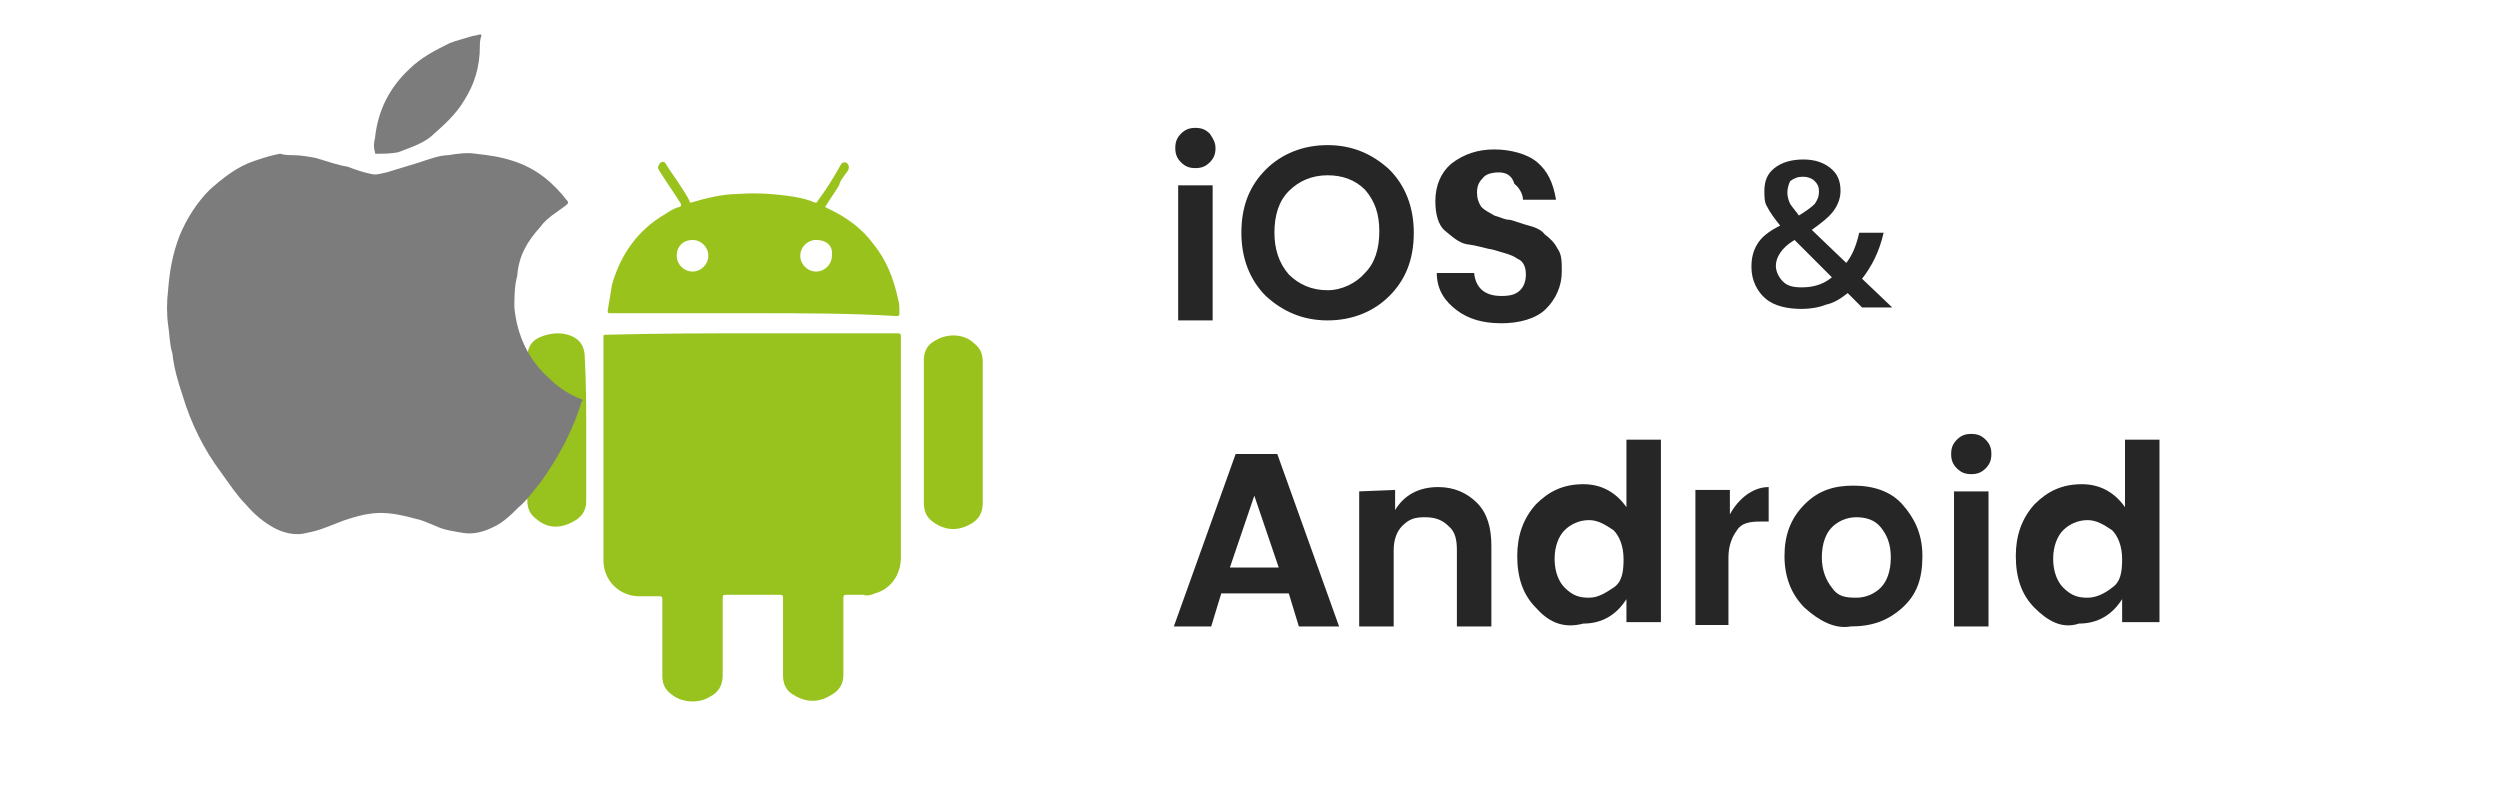
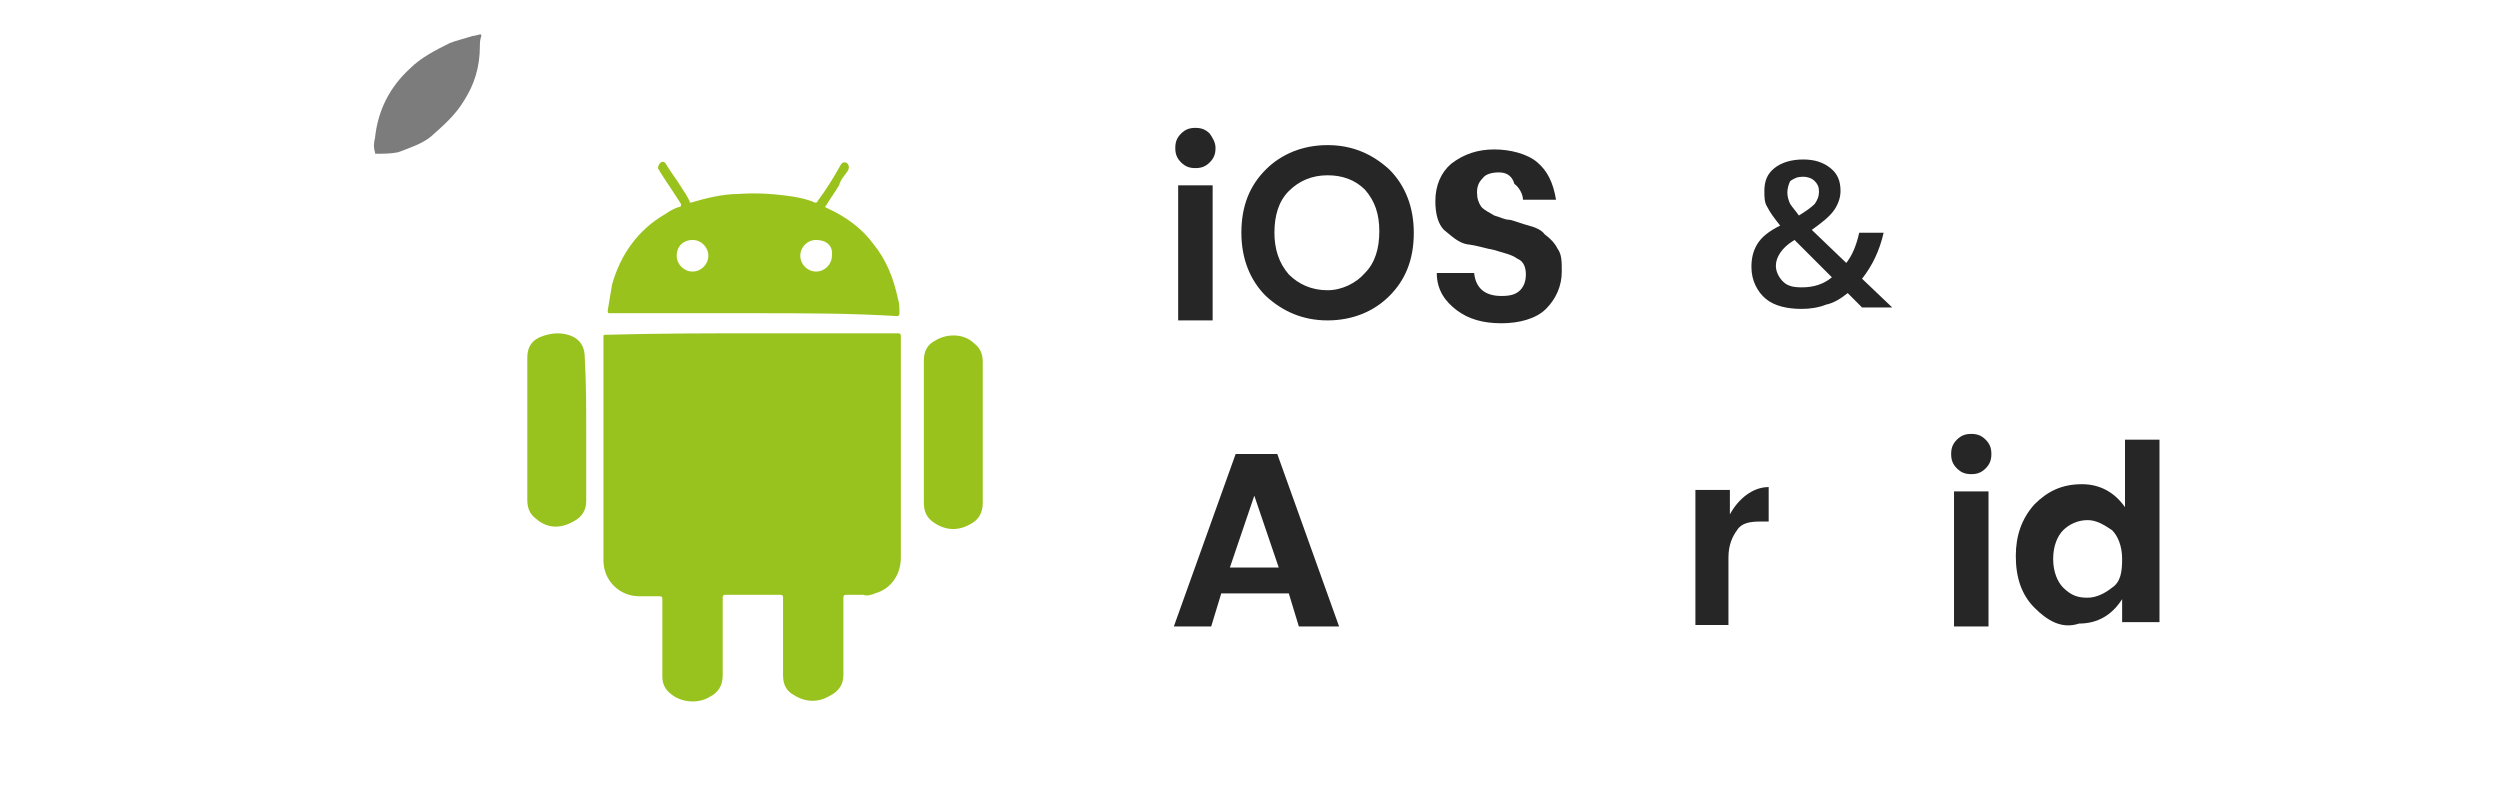
<svg xmlns="http://www.w3.org/2000/svg" id="Слой_1" x="0px" y="0px" viewBox="0 0 174 56" style="enable-background:new 0 0 174 56;" xml:space="preserve">
  <style type="text/css"> .st0{fill:#262626;} .st1{fill:#98C21D;} .st2{fill:#99C31C;} .st3{fill:#7C7C7C;} </style>
  <g>
    <g>
      <path class="st0" d="M84.6,10.3c0,0.4-0.1,0.7-0.4,1c-0.3,0.3-0.6,0.4-1,0.4c-0.4,0-0.7-0.1-1-0.4c-0.3-0.3-0.4-0.6-0.4-1 c0-0.4,0.1-0.7,0.4-1c0.3-0.3,0.6-0.4,1-0.4c0.4,0,0.7,0.1,1,0.4C84.4,9.6,84.6,9.9,84.6,10.3z M82,22.3v-9.4h2.4v9.4H82z" />
      <path class="st0" d="M92.4,22.3c-1.7,0-3.1-0.6-4.3-1.7c-1.1-1.1-1.7-2.6-1.7-4.4c0-1.9,0.6-3.3,1.7-4.4c1.1-1.1,2.6-1.7,4.3-1.7 c1.7,0,3.1,0.6,4.3,1.7c1.1,1.1,1.7,2.6,1.7,4.4c0,1.9-0.6,3.3-1.7,4.4C95.6,21.7,94.1,22.3,92.4,22.3z M95,19 c0.7-0.7,1-1.7,1-2.9s-0.3-2.1-1-2.9c-0.7-0.7-1.6-1-2.6-1c-1.1,0-2,0.4-2.7,1.1c-0.7,0.7-1,1.7-1,2.9c0,1.1,0.3,2.1,1,2.9 c0.7,0.7,1.6,1.1,2.7,1.1C93.4,20.2,94.4,19.7,95,19z" />
      <path class="st0" d="M104.3,12c-0.4,0-0.9,0.1-1.1,0.4c-0.3,0.3-0.4,0.6-0.4,1c0,0.4,0.1,0.7,0.3,1c0.3,0.3,0.6,0.4,0.9,0.6 c0.4,0.1,0.7,0.3,1.1,0.3c0.4,0.1,0.9,0.3,1.3,0.4c0.4,0.1,0.9,0.3,1.1,0.6c0.4,0.3,0.7,0.6,0.9,1c0.3,0.4,0.3,0.9,0.3,1.6 c0,1-0.4,1.9-1.1,2.6c-0.7,0.7-1.9,1-3.1,1c-1.3,0-2.3-0.3-3.1-0.9S100,20.2,100,19h2.6c0.1,1,0.7,1.6,1.9,1.6 c0.6,0,1-0.1,1.3-0.4c0.3-0.3,0.4-0.7,0.4-1.1c0-0.4-0.1-0.9-0.6-1.1c-0.4-0.3-1-0.4-1.6-0.6c-0.6-0.1-1.1-0.3-1.9-0.4 c-0.6-0.1-1.1-0.6-1.6-1c-0.4-0.4-0.6-1.1-0.6-2c0-1.1,0.4-2,1.1-2.6c0.9-0.7,1.9-1,3-1c1.1,0,2.3,0.3,3,0.9 c0.7,0.6,1.1,1.4,1.3,2.6H106c0-0.4-0.3-0.9-0.6-1.1C105.2,12.1,104.7,12,104.3,12z" />
      <path class="st0" d="M90.4,43.6l-0.7-2.3H85l-0.7,2.3h-2.6l4.3-12h2.9l4.3,12H90.4z M85.6,39.5H89l-1.7-5L85.6,39.5z" />
-       <path class="st0" d="M97.1,34.1v1.4c0.6-1,1.6-1.6,3-1.6c1.1,0,2,0.4,2.7,1.1c0.7,0.7,1,1.7,1,3v5.6h-2.4v-5.3 c0-0.7-0.1-1.3-0.6-1.7c-0.4-0.4-0.9-0.6-1.6-0.6c-0.7,0-1.1,0.1-1.6,0.6c-0.4,0.4-0.6,1-0.6,1.7v5.3h-2.4v-9.4L97.1,34.1 L97.1,34.1z" />
-       <path class="st0" d="M106.9,42.3c-0.9-0.9-1.3-2.1-1.3-3.6c0-1.4,0.4-2.6,1.3-3.6c0.9-0.9,1.9-1.4,3.3-1.4c1.3,0,2.3,0.6,3,1.6 v-4.7h2.4v12.7h-2.4v-1.6c-0.7,1.1-1.7,1.7-3,1.7C108.7,43.8,107.7,43.2,106.9,42.3z M112.3,40.9c0.6-0.4,0.7-1.1,0.7-2 s-0.3-1.6-0.7-2c-0.6-0.4-1.1-0.7-1.7-0.7c-0.7,0-1.3,0.3-1.7,0.7c-0.4,0.4-0.7,1.1-0.7,2s0.3,1.6,0.7,2c0.6,0.6,1.1,0.7,1.7,0.7 C111.2,41.6,111.7,41.3,112.3,40.9z" />
      <path class="st0" d="M120.4,34.1v1.7c0.6-1.1,1.6-1.9,2.7-1.9v2.4h-0.6c-0.7,0-1.3,0.1-1.6,0.6c-0.3,0.4-0.6,1-0.6,1.9v4.7H118 v-9.4H120.4z" />
-       <path class="st0" d="M125.6,42.3c-0.9-0.9-1.4-2.1-1.4-3.6c0-1.4,0.4-2.6,1.4-3.6s2.1-1.3,3.4-1.3c1.4,0,2.6,0.4,3.4,1.3 s1.4,2,1.4,3.6c0,1.6-0.4,2.7-1.4,3.6s-2.1,1.3-3.6,1.3C127.7,43.8,126.6,43.2,125.6,42.3z M129.2,41.6c0.7,0,1.3-0.3,1.7-0.7 c0.4-0.4,0.7-1.1,0.7-2.1c0-1-0.3-1.6-0.7-2.1s-1-0.7-1.7-0.7c-0.7,0-1.3,0.3-1.7,0.7c-0.4,0.4-0.7,1.1-0.7,2.1 c0,0.9,0.3,1.6,0.7,2.1C127.9,41.5,128.4,41.6,129.2,41.6z" />
      <path class="st0" d="M138.6,31.6c0,0.4-0.1,0.7-0.4,1s-0.6,0.4-1,0.4c-0.4,0-0.7-0.1-1-0.4c-0.3-0.3-0.4-0.6-0.4-1 c0-0.4,0.1-0.7,0.4-1c0.3-0.3,0.6-0.4,1-0.4c0.4,0,0.7,0.1,1,0.4C138.5,30.9,138.6,31.2,138.6,31.6z M136,43.6v-9.4h2.4v9.4H136z" />
      <path class="st0" d="M141.6,42.3c-0.9-0.9-1.3-2.1-1.3-3.6c0-1.4,0.4-2.6,1.3-3.6c0.9-0.9,1.9-1.4,3.3-1.4c1.3,0,2.3,0.6,3,1.6 v-4.7h2.4v12.7h-2.6v-1.6c-0.7,1.1-1.7,1.7-3,1.7C143.5,43.8,142.5,43.2,141.6,42.3z M147,40.9c0.6-0.4,0.7-1.1,0.7-2 s-0.3-1.6-0.7-2c-0.6-0.4-1.1-0.7-1.7-0.7c-0.7,0-1.3,0.3-1.7,0.7s-0.7,1.1-0.7,2s0.3,1.6,0.7,2c0.6,0.6,1.1,0.7,1.7,0.7 C145.9,41.6,146.5,41.3,147,40.9z" />
    </g>
    <g>
      <g>
        <path class="st1" d="M52.5,23.2c3.4,0,6.6,0,10,0c0.1,0,0.2,0,0.2,0.2c0,5.1,0,10.3,0,15.4c0,1.2-0.7,2.2-1.8,2.5 c-0.2,0.1-0.6,0.2-0.8,0.1c-0.4,0-0.8,0-1.2,0c-0.1,0-0.2,0-0.2,0.2c0,1.8,0,3.6,0,5.4c0,0.6-0.3,1.1-0.9,1.4 c-0.8,0.5-1.7,0.5-2.5,0c-0.6-0.3-0.8-0.8-0.8-1.4c0-1.8,0-3.6,0-5.4c0-0.1,0-0.2-0.2-0.2c-1.3,0-2.6,0-3.8,0 c-0.1,0-0.2,0-0.2,0.2c0,1.8,0,3.6,0,5.4c0,0.7-0.3,1.2-0.9,1.5c-0.8,0.5-2,0.4-2.7-0.2c-0.4-0.3-0.6-0.7-0.6-1.2 c0-1.8,0-3.6,0-5.4c0-0.1,0-0.2-0.2-0.2c-0.5,0-0.9,0-1.4,0c-1.4,0-2.5-1.1-2.5-2.5c0-0.1,0-0.2,0-0.2c0-5.1,0-10.2,0-15.3 c0-0.2,0-0.2,0.2-0.2C45.9,23.2,49.2,23.2,52.5,23.2z" />
        <path class="st2" d="M52.5,21.8c-3.4,0-6.6,0-10,0c-0.2,0-0.2,0-0.2-0.2c0.1-0.6,0.2-1.2,0.3-1.8c0.6-2.1,1.8-3.8,3.7-4.9 c0.3-0.2,0.6-0.4,1-0.5c0.1,0,0.1-0.1,0.1-0.2c-0.5-0.8-1-1.5-1.5-2.3c0-0.1-0.1-0.1-0.1-0.2c0-0.2,0.1-0.3,0.2-0.4 c0.2-0.1,0.3,0,0.4,0.2c0.3,0.5,0.7,1,1,1.5c0.2,0.3,0.4,0.6,0.6,1c0,0.1,0,0.1,0.1,0.1c1-0.3,2.2-0.6,3.3-0.6 c1.3-0.1,2.6,0,3.9,0.2c0.5,0.1,1,0.2,1.4,0.4c0.1,0,0.2,0,0.2-0.1c0.6-0.8,1.1-1.6,1.6-2.5c0.1-0.2,0.2-0.2,0.3-0.2 c0.2,0,0.4,0.3,0.2,0.6c-0.2,0.3-0.5,0.6-0.6,1c-0.3,0.5-0.6,0.9-0.9,1.4c-0.1,0.1-0.1,0.1,0.1,0.2c1.3,0.6,2.4,1.4,3.2,2.5 c0.9,1.1,1.4,2.4,1.7,3.8c0.1,0.3,0.1,0.6,0.1,1c0,0.1,0,0.2-0.2,0.2C59.2,21.8,55.9,21.8,52.5,21.8z M56.8,16.7 c-0.6,0-1.1,0.5-1.1,1.1s0.5,1.1,1.1,1.1s1.1-0.5,1.1-1.1C58,17.1,57.5,16.7,56.8,16.7z M47.1,17.8c0,0.6,0.5,1.1,1.1,1.1 s1.1-0.5,1.1-1.1s-0.5-1.1-1.1-1.1S47.1,17.1,47.1,17.8z" />
        <path class="st2" d="M64.3,30c0-1.6,0-3.3,0-4.9c0-0.6,0.2-1.1,0.8-1.4c0.8-0.5,2-0.5,2.7,0.2c0.4,0.3,0.6,0.7,0.6,1.3 c0,3.3,0,6.5,0,9.8c0,0.7-0.3,1.2-0.9,1.5c-0.9,0.5-1.8,0.4-2.6-0.2c-0.4-0.3-0.6-0.7-0.6-1.3C64.3,33.3,64.3,31.7,64.3,30z" />
        <path class="st1" d="M40.8,30c0,1.6,0,3.3,0,4.9c0,0.6-0.3,1.1-0.9,1.4c-0.9,0.5-1.8,0.5-2.6-0.2c-0.4-0.3-0.6-0.7-0.6-1.3 c0-3.3,0-6.5,0-9.9c0-0.6,0.2-1.1,0.8-1.4c0.9-0.4,1.8-0.4,2.5,0c0.5,0.3,0.7,0.8,0.7,1.4C40.8,26.7,40.8,28.3,40.8,30z" />
      </g>
      <g>
        <path class="st3" d="M33.4,3.2c0,1.5-0.4,2.7-1.1,3.8c-0.6,1-1.4,1.7-2.3,2.5c-0.6,0.5-1.5,0.8-2.3,1.1c-0.5,0.1-1,0.1-1.5,0.1 c-0.1,0-0.1,0-0.1-0.1c-0.1-0.3-0.1-0.6,0-1c0.2-1.9,1-3.5,2.4-4.8C29.3,4,30.3,3.5,31.3,3c0.5-0.2,1-0.3,1.6-0.5 c0.2,0,0.4-0.1,0.5-0.1c0.1,0,0.1,0,0.1,0.1C33.4,2.8,33.4,3,33.4,3.2z" />
-         <path class="st3" d="M20.4,10.8c0.5,0,1.1,0.1,1.6,0.2c0.7,0.2,1.5,0.5,2.2,0.6c0.5,0.2,1.1,0.4,1.6,0.5c0.4,0.1,0.6,0,1.1-0.1 c0.7-0.2,1.6-0.5,2.3-0.7c0.6-0.2,1.4-0.5,2-0.5c0.6-0.1,1.3-0.2,1.9-0.1c0.9,0.1,1.7,0.2,2.6,0.5c1.6,0.5,2.8,1.5,3.8,2.8 c0.1,0.1,0,0.1,0,0.2c-0.6,0.5-1.4,0.9-1.9,1.6c-0.9,1-1.5,2-1.6,3.4c-0.2,0.7-0.2,1.6-0.2,2.2c0.2,2,1,3.7,2.5,5 c0.6,0.6,1.4,1.1,2.2,1.4c0.1,0,0.1,0.1,0,0.1c-0.6,2-1.6,3.9-2.9,5.7c-0.5,0.6-0.9,1.2-1.5,1.7c-0.5,0.5-1.1,1.1-1.8,1.4 c-0.6,0.3-1.3,0.5-2,0.4c-0.6-0.1-1.4-0.2-2-0.5c-0.5-0.2-0.9-0.4-1.4-0.5c-0.7-0.2-1.6-0.4-2.4-0.4c-0.8,0-1.6,0.2-2.5,0.5 c-0.5,0.2-0.8,0.3-1.3,0.5s-0.9,0.3-1.4,0.4c-0.7,0.2-1.6,0-2.3-0.4c-0.7-0.4-1.3-0.9-1.9-1.6c-0.6-0.6-1.2-1.5-1.7-2.2 c-1.2-1.6-2.1-3.4-2.7-5.4c-0.3-0.9-0.6-1.9-0.7-2.9c-0.2-0.6-0.2-1.4-0.3-2c-0.1-0.7-0.1-1.6,0-2.4c0.1-1.3,0.3-2.5,0.8-3.8 c0.5-1.2,1.2-2.3,2.1-3.2c0.9-0.8,1.9-1.6,3.1-2c0.6-0.2,1.2-0.4,1.8-0.5C19.8,10.8,20.2,10.8,20.4,10.8z" />
      </g>
    </g>
  </g>
  <g>
    <path class="st0" d="M121.9,18.6c0-0.6,0.1-1.1,0.4-1.6s0.8-0.9,1.6-1.3c-0.4-0.5-0.7-0.9-0.9-1.3c-0.2-0.3-0.2-0.7-0.2-1.1 c0-0.7,0.2-1.2,0.7-1.6c0.5-0.4,1.2-0.6,2-0.6c0.8,0,1.4,0.2,1.9,0.6s0.7,0.9,0.7,1.6c0,0.5-0.2,1-0.5,1.4 c-0.3,0.4-0.8,0.8-1.5,1.3l2.4,2.3c0.4-0.5,0.7-1.2,0.9-2.1h1.7c-0.3,1.3-0.8,2.3-1.5,3.2l2.1,2h-2.1l-1-1c-0.5,0.4-1,0.7-1.5,0.8 c-0.5,0.2-1.1,0.3-1.7,0.3c-1,0-1.9-0.2-2.5-0.7S121.9,19.5,121.9,18.6z M125.4,20c0.8,0,1.5-0.2,2.1-0.7l-2.6-2.6 c-0.5,0.3-0.8,0.6-1,0.9s-0.3,0.6-0.3,0.9c0,0.4,0.2,0.8,0.5,1.1C124.4,19.9,124.8,20,125.4,20z M124.4,13.4c0,0.3,0.1,0.6,0.2,0.8 c0.2,0.3,0.4,0.5,0.6,0.8c0.5-0.3,0.9-0.6,1.1-0.8c0.2-0.3,0.3-0.5,0.3-0.9c0-0.3-0.1-0.5-0.3-0.7c-0.2-0.2-0.5-0.3-0.8-0.3 c-0.4,0-0.6,0.1-0.9,0.3C124.5,12.8,124.4,13.1,124.4,13.4z" />
  </g>
</svg>